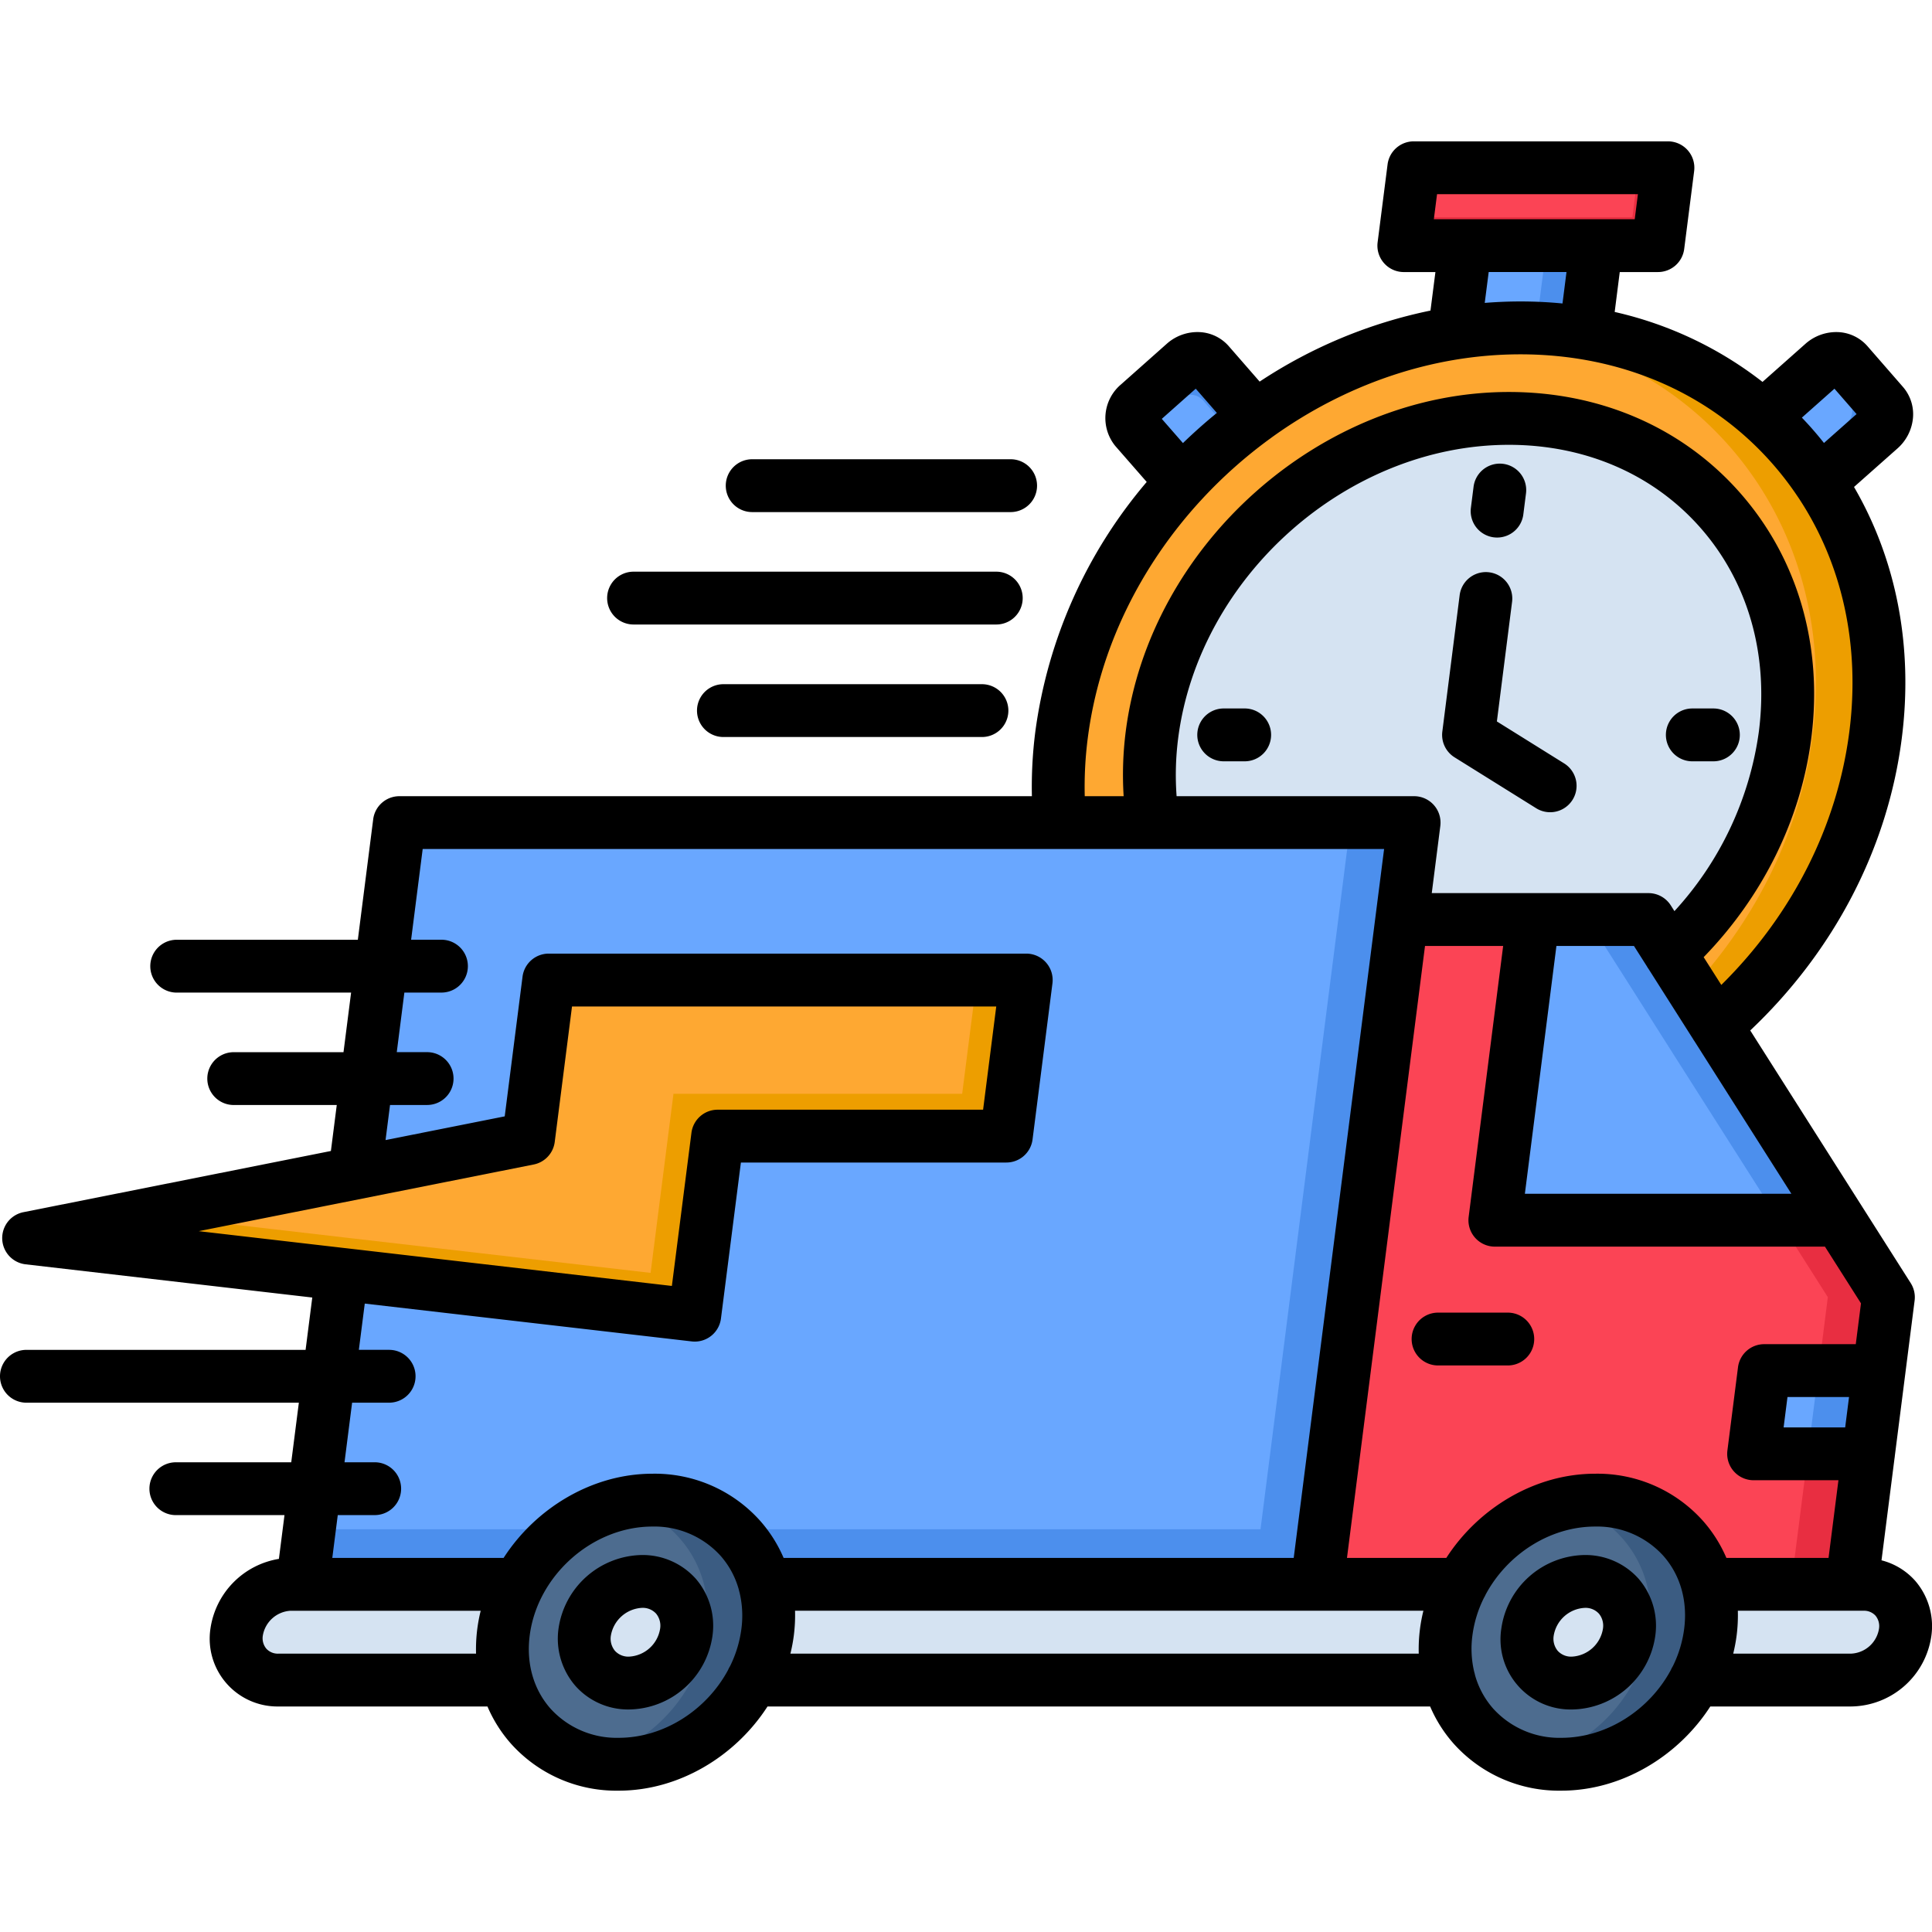
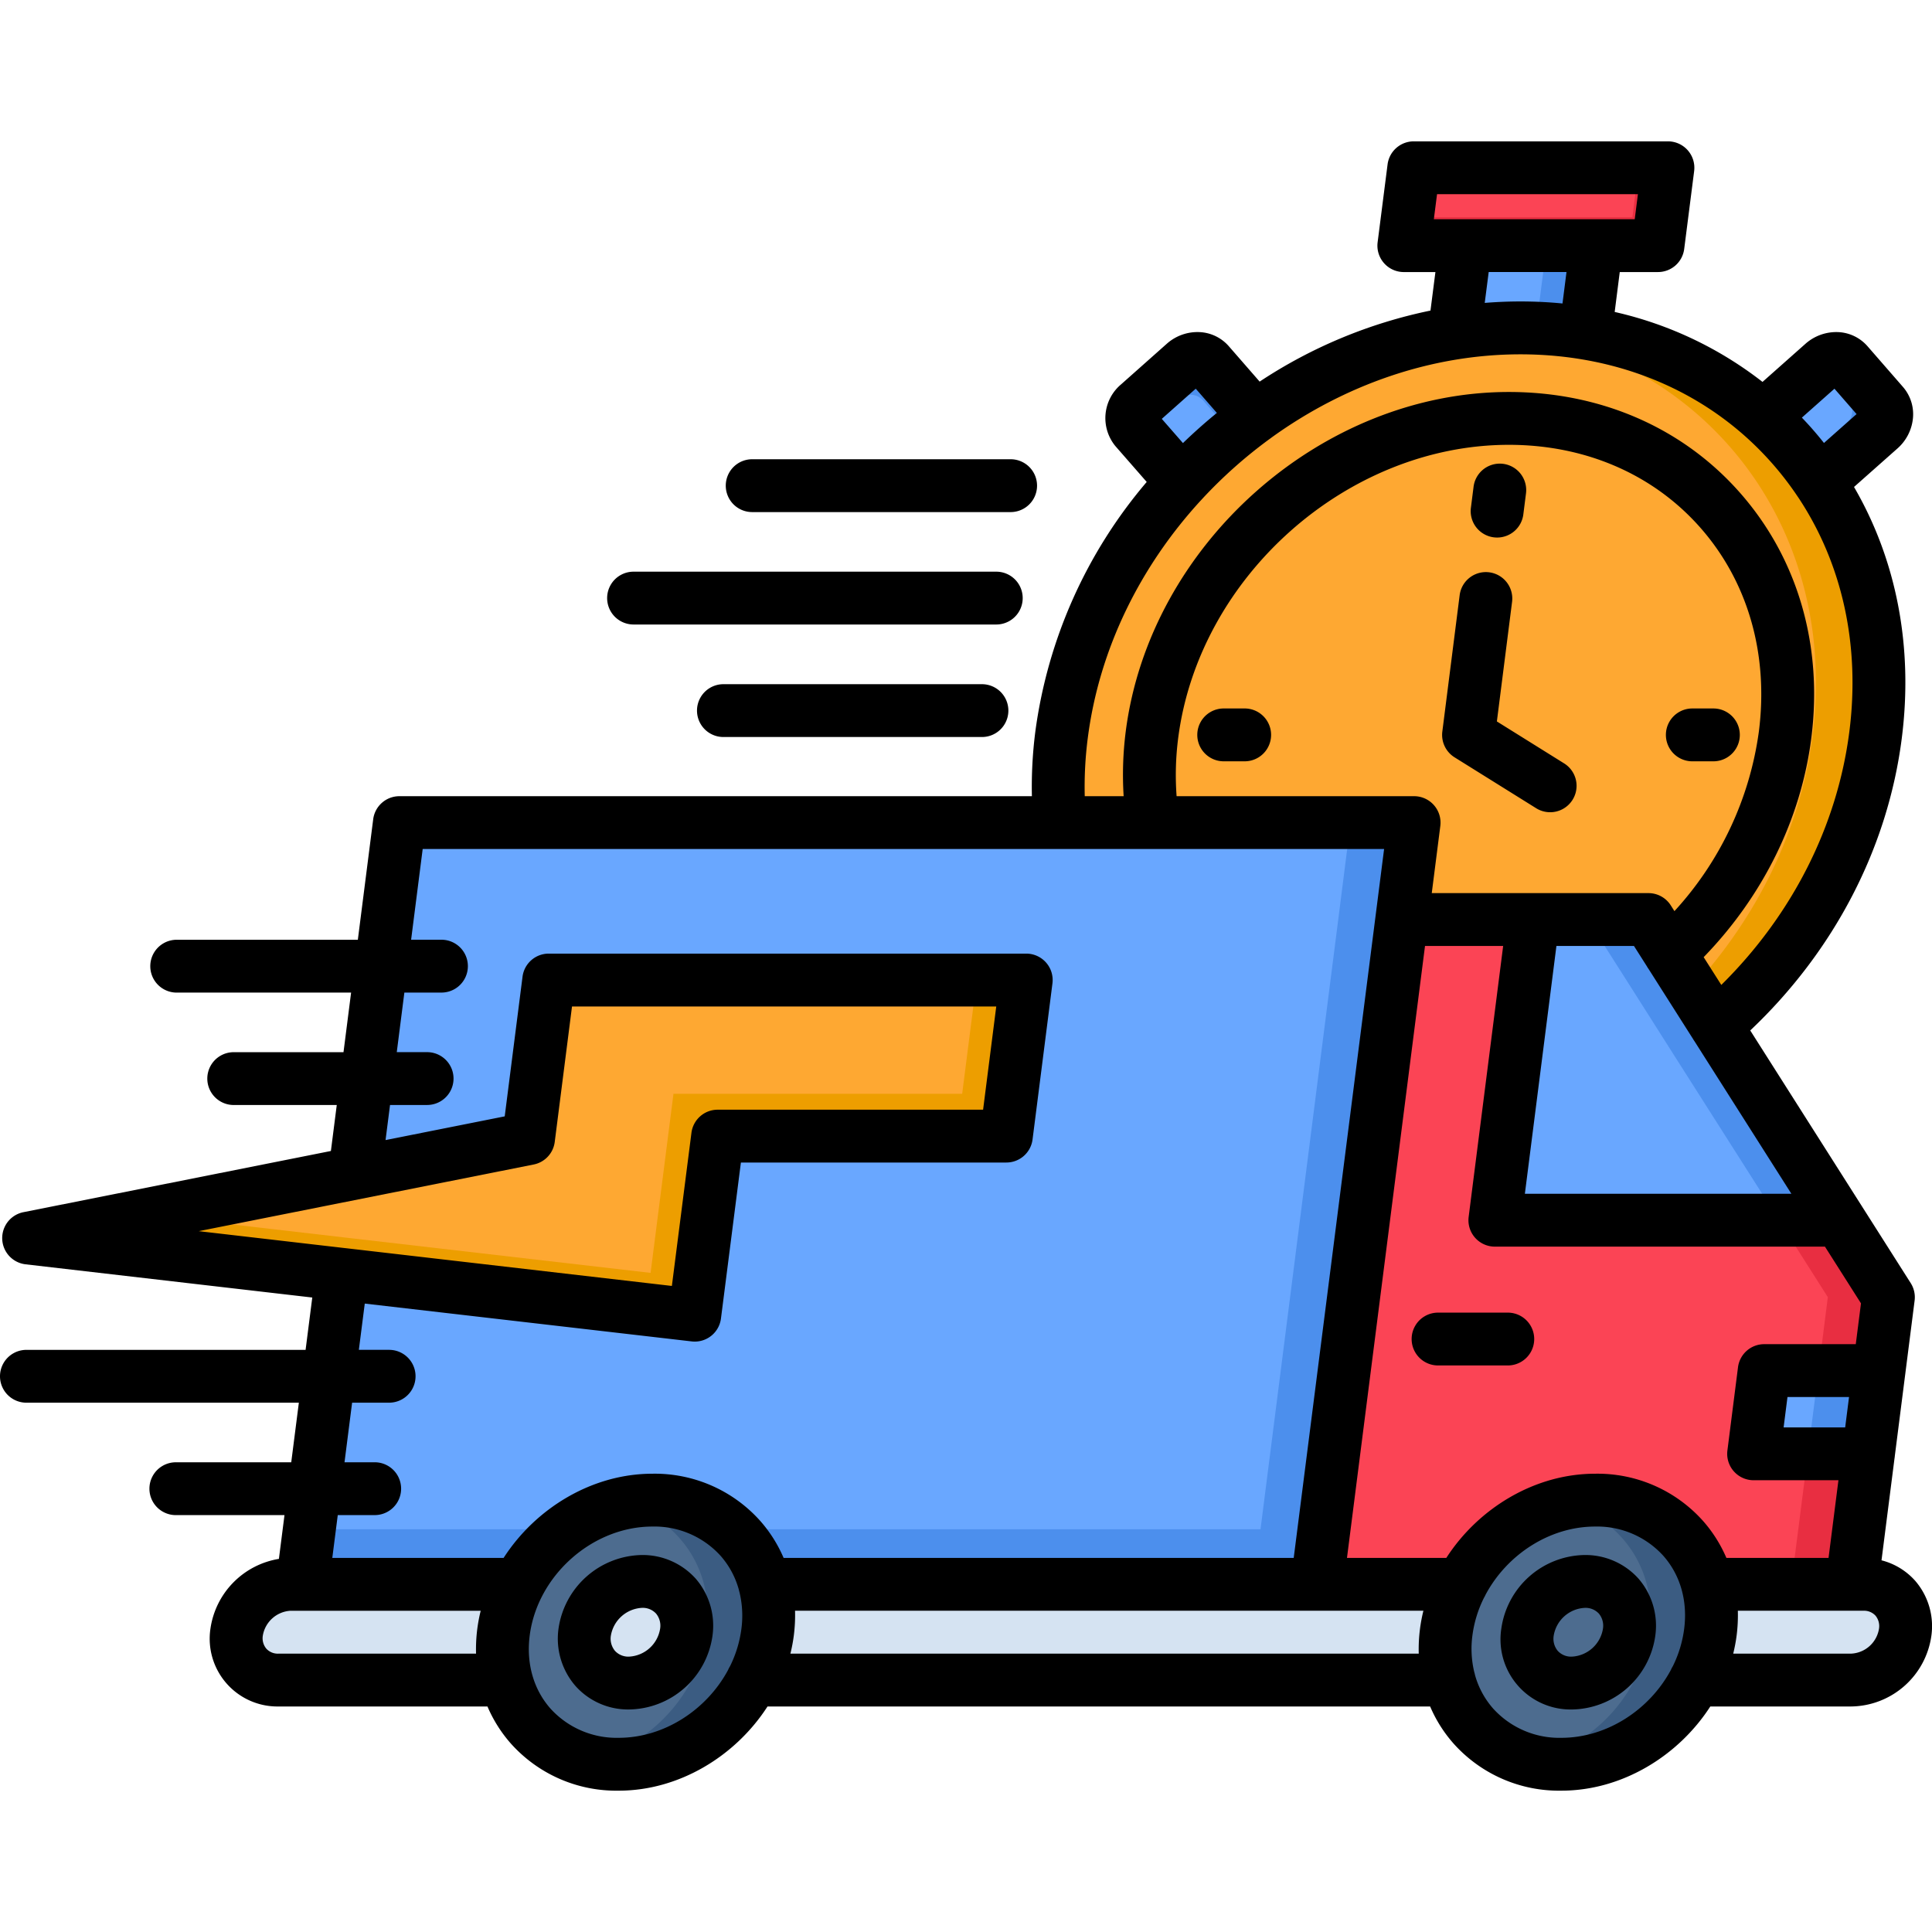
<svg xmlns="http://www.w3.org/2000/svg" data-name="Layer 1" viewBox="0 0 512 512" id="Layer_1">
  <g fill-rule="evenodd">
    <path fill="#69a7ff" d="m301.389 107.124 12.161-10.8c2.012-1.786 4.932-1.786 6.491 0l69.846 80.051a4.213 4.213 0 0 1 .935 3.26 4.027 4.027 0 0 0 .907 3.231l9.411 10.8c1.559 1.786 4.479 1.786 6.492 0l90.255-80.05c2.012-1.786 2.381-4.706.822-6.492l-9.411-10.8a4.56 4.56 0 0 0 -6.463 0l-90.284 80.051a5.3 5.3 0 0 0 -1.729 3.26 5.416 5.416 0 0 1 -1.757 3.231l-12.161 10.8c-2.013 1.786-4.932 1.786-6.491 0l-69.846-80.05c-1.559-1.786-1.191-4.706.822-6.492z" />
    <path fill="#69a7ff" d="m423.761 57.348h-34.725l-17.263 135.411h34.725z" />
    <path fill="#fea832" d="m496.753 194.771c-7.6 59.556-62.051 107.859-121.635 107.859s-101.707-48.3-94.11-107.859c7.6-59.584 62.05-107.886 121.635-107.886 59.555 0 101.707 48.3 94.11 107.886z" />
-     <path fill="#d5e3f2" d="m472.772 194.771c-5.925 46.319-48.274 83.878-94.592 83.878-46.347 0-79.115-37.559-73.191-83.878 5.925-46.346 48.274-83.9 94.592-83.9s79.087 37.559 73.191 83.9z" />
    <path fill="#fb4455" d="m283.02 432.542h205.796l11.339-88.782-63.61-100.091h-129.43z" />
    <path fill="#69a7ff" d="m487.2 323.351-50.655-79.682h-30.529l-10.177 79.682z" />
    <path fill="#69a7ff" d="m105.572 217.987h268.894l-27.354 214.555h-268.923z" />
    <path fill="#d5e3f2" d="m76.743 419.843h416.778a10.973 10.973 0 0 1 11.084 12.7 14.917 14.917 0 0 1 -14.315 12.7h-416.778a10.974 10.974 0 0 1 -11.084-12.7 14.916 14.916 0 0 1 14.315-12.7z" />
    <path fill="#4d6c8f" d="m422.428 397.534c19.333 0 33 15.675 30.529 35.008s-20.125 35.008-39.457 35.008-33-15.676-30.529-35.008 20.126-35.008 39.458-35.008z" />
-     <path fill="#d5e3f2" d="m419.679 419.077a11.612 11.612 0 0 1 11.764 13.465 15.8 15.8 0 0 1 -15.194 13.464 11.611 11.611 0 0 1 -11.764-13.464 15.8 15.8 0 0 1 15.194-13.465z" />
    <path fill="#4d6c8f" d="m172.583 397.534c19.332 0 33.023 15.675 30.557 35.008s-20.154 35.008-39.486 35.008-33-15.676-30.53-35.008 20.126-35.008 39.459-35.008z" />
    <path fill="#d5e3f2" d="m169.862 419.077a11.606 11.606 0 0 1 11.738 13.465 15.755 15.755 0 0 1 -15.2 13.464 11.591 11.591 0 0 1 -11.735-13.464 15.754 15.754 0 0 1 15.194-13.465z" />
    <path fill="#69a7ff" d="m497.688 363.206h-30.444l-2.835 22.082h30.445z" />
    <path fill="#fea832" d="m271.682 259.713h-126.567l-5.357 42.01-132.464 26.39 176.542 20.41 6.066-47.452h76.507z" />
    <path fill="#fb4455" d="m374.381 44.45h67.351l-2.636 20.636h-67.351z" />
    <path fill="#e82e41" d="m479.121 385.288-4.422 34.555h15.761l4.394-34.555z" />
    <path fill="#4c8fed" d="m479.121 385.288h15.733l2.834-22.082h-15.76z" />
    <path fill="#e82e41" d="m481.928 363.206h15.76l2.467-19.446-12.955-20.409h-15.761l12.955 20.409z" />
    <path fill="#4c8fed" d="m471.439 323.351h15.761l-32.74-51.477-12.217-19.247-5.698-8.958h-15.761l11.055 17.377 12.104 19.077z" />
    <path fill="#3b5c82" d="m414.406 398.441a29.493 29.493 0 0 1 22 21.4 33.644 33.644 0 0 1 .737 12.7 38.609 38.609 0 0 1 -3.968 12.7 41.8 41.8 0 0 1 -27.468 21.4 33.137 33.137 0 0 0 7.8.908c14.854 0 28.715-9.27 35.462-22.309a37.959 37.959 0 0 0 4-12.7 33.644 33.644 0 0 0 -.737-12.7c-3.43-13.04-14.938-22.309-29.792-22.309a36.027 36.027 0 0 0 -8.022.907z" />
    <path fill="#3b5c82" d="m164.561 398.441a29.409 29.409 0 0 1 22 21.4 33.653 33.653 0 0 1 .765 12.7 37.983 37.983 0 0 1 -4 12.7 41.793 41.793 0 0 1 -27.468 21.4 33.14 33.14 0 0 0 7.8.908c14.853 0 28.743-9.27 35.489-22.309a37.983 37.983 0 0 0 4-12.7 33.653 33.653 0 0 0 -.765-12.7c-3.4-13.04-14.939-22.309-29.792-22.309a36.214 36.214 0 0 0 -8.022.907z" />
    <path fill="#ed9e00" d="m91.54 327.971-52.838-6.122-31.408 6.264 82.999 9.581 93.543 10.829 6.066-47.452h76.507l5.273-41.358h-12.841l-3.855 30.161h-76.507l-6.066 47.452z" />
    <path fill="#4c8fed" d="m149.679 405.272h-68l-1.871 14.571h57.316a42.044 42.044 0 0 1 12.558-14.571z" />
    <path fill="#4c8fed" d="m193.531 405.272a29.4 29.4 0 0 1 8.844 14.571h146.353l15.023-117.809 3.09-24.151 4.337-34.214 3.288-25.682h-16.554l-3.26 25.682-3.852 30.189-3.2 25.115-13.55 106.3h-140.519z" />
    <path fill="#ed9e00" d="m471.156 137.313c8.362 16.64 11.9 36.341 9.213 57.458-3.232 25.456-15.052 48.842-32.145 67.295l6.236 9.808c22.535-19.588 38.438-46.885 42.293-77.1 3.231-25.341-2.523-48.614-14.8-67.039a90.221 90.221 0 0 0 -15.053-17.294 93.187 93.187 0 0 0 -47.083-22.167 106.191 106.191 0 0 0 -17.178-1.389c-2.75 0-5.5.113-8.221.312a99.712 99.712 0 0 1 24.888 5.074 90.206 90.206 0 0 1 51.846 45.042z" />
    <path fill="#4c8fed" d="m489.921 106.1c1.559 1.786 1.191 4.7-.822 6.491l-11.027 9.78c1.361 1.729 2.665 3.515 3.884 5.357l15.931-14.116c2.012-1.786 2.381-4.706.822-6.492l-9.411-10.8a4.56 4.56 0 0 0 -6.463 0l-.822.709z" />
    <path fill="#4c8fed" d="m312.246 105.962a4.56 4.56 0 0 1 6.463 0l7.823 8.958c1.9-1.559 3.855-3.034 5.811-4.479l-12.3-14.117c-1.559-1.786-4.479-1.786-6.491 0l-12.161 10.8c-2.013 1.786-2.381 4.706-.822 6.492l1.332 1.5z" />
    <path fill="#e82e41" d="m389.008 57.575h-16.299l-.964 7.511h16.299 34.753 16.299l2.636-20.636h-7.455l-1.672 13.125h-8.873z" />
    <path fill="#4c8fed" d="m409.871 65.086-2.806 21.884a109.151 109.151 0 0 1 12.756 1.3l2.979-23.184z" />
  </g>
  <path d="m336.853 194.755a7 7 0 0 1 -7 7h-5.557a7 7 0 0 1 0-14.005h5.557a7 7 0 0 1 7 7.005zm-145.14-13.437a7 7 0 0 0 0 14h68.516a7 7 0 0 0 0-14zm7.625-45.609h68.488a7 7 0 0 0 0-14.005h-68.488a7 7 0 0 0 0 14.005zm196.531 6.69a7.247 7.247 0 0 0 .89.056 7 7 0 0 0 6.938-6.121l.708-5.585a7 7 0 0 0 -13.894-1.761l-.708 5.584a7 7 0 0 0 6.066 7.828zm-227.969 23.101h96.125a7 7 0 1 0 0-14h-96.125a7 7 0 1 0 0 14zm280.582 36.257h5.584a7 7 0 0 0 0-14.005h-5.584a7 7 0 0 0 0 14.005zm-63.007-1.057 21.625 13.49a7 7 0 0 0 7.412-11.882l-17.824-11.119 4.027-31.694a7 7 0 0 0 -13.891-1.765l-4.592 36.142a7 7 0 0 0 3.243 6.828zm48.769 217.688a19.065 19.065 0 0 1 4.43 15.075 22.664 22.664 0 0 1 -22.138 19.57 18.588 18.588 0 0 1 -18.68-21.369 22.657 22.657 0 0 1 22.144-19.57 18.9 18.9 0 0 1 14.244 6.29zm-10.517 9.245a4.793 4.793 0 0 0 -3.727-1.533 8.8 8.8 0 0 0 -8.247 7.335 5.036 5.036 0 0 0 1.061 4.056 4.782 4.782 0 0 0 3.727 1.535 8.806 8.806 0 0 0 8.248-7.338 5.045 5.045 0 0 0 -1.062-4.059zm-24.143-79.773h-18.484a7 7 0 1 0 0 14h18.482a7 7 0 1 0 0-14zm112.255 85.6a21.741 21.741 0 0 1 -21.232 18.774h-37.359c-8.538 13.235-23.532 22.31-39.461 22.31a37.457 37.457 0 0 1 -28.612-12.521 36.442 36.442 0 0 1 -6.175-9.788h-175.6c-8.533 13.235-23.517 22.31-39.436 22.31a37.456 37.456 0 0 1 -28.611-12.521 36.442 36.442 0 0 1 -6.171-9.789h-55.393a17.962 17.962 0 0 1 -18.031-20.549 21.9 21.9 0 0 1 18.154-18.564l1.481-11.6h-28.793a7 7 0 0 1 0-14h30.581l2.019-15.793h-72.2a7 7 0 0 1 0-14h73.985l1.771-13.871-75.964-8.8a7 7 0 0 1 -.561-13.823l81.46-16.212 1.554-12.184h-27.306a7 7 0 0 1 0-14h29.092l2.014-15.788h-46.215a7 7 0 1 1 0-14.005h48l4.07-31.932a7 7 0 0 1 6.949-6.114h167.614a115.361 115.361 0 0 1 .911-17.129 128.142 128.142 0 0 1 29.517-66.15l-8.313-9.514a11.683 11.683 0 0 1 1.522-16.347l12.113-10.76a12.229 12.229 0 0 1 8.8-3.082 10.933 10.933 0 0 1 7.613 3.711l8.193 9.4a129.191 129.191 0 0 1 45.272-18.823l1.309-10.206h-8.37a7 7 0 0 1 -6.946-7.89l2.637-20.637a7 7 0 0 1 6.945-6.115h67.354a7 7 0 0 1 6.946 7.89l-2.636 20.635a7 7 0 0 1 -6.946 6.114h-10.132l-1.344 10.576a99.316 99.316 0 0 1 39.175 18.537l11.392-10.11a12.3 12.3 0 0 1 8.8-3.081 10.933 10.933 0 0 1 7.612 3.711l9.417 10.808a11.027 11.027 0 0 1 2.6 8.7 12.235 12.235 0 0 1 -4.049 7.6l-11.521 10.213c11.273 19.381 15.74 42.426 12.657 66.594-3.712 29.092-17.9 56.372-40.16 77.436l29.409 46.3c.089.128.17.26.25.394l12.867 20.255a7 7 0 0 1 1.035 4.638l-2.44 19.149c-.014.176-.039.349-.066.521l-2.737 21.476a7.17 7.17 0 0 1 -.095.753l-3.435 26.933a17.852 17.852 0 0 1 8.936 5.437 18.377 18.377 0 0 1 4.284 14.524zm-130.139-214.574-2.269 17.8h57.433a7 7 0 0 1 5.91 3.248l.97 1.526a87.91 87.91 0 0 0 22.373-47.586c2.623-20.5-2.884-39.689-15.5-54.027-12.468-14.164-30.489-21.965-50.742-21.965-42.845 0-82.165 34.886-87.65 77.766a76.415 76.415 0 0 0 -.413 15.352h62.94a7 7 0 0 1 6.946 7.888zm22.407 97.48h70.632l-25.7-40.459a7.137 7.137 0 0 1 -.4-.625l-11.765-18.522a7.08 7.08 0 0 1 -.454-.713l-3.405-5.361h-20.546zm73.409-205.69c.9.941 1.784 1.895 2.648 2.876q1.659 1.882 3.206 3.84l8.639-7.657-5.859-6.724zm-44.296-52.583.848-6.633h-53.236l-.848 6.633zm-38.7 14-1.05 8.18c3.146-.251 6.3-.386 9.461-.386q5.652 0 11.147.539l1.06-8.333zm-86.634 38.91 5.607 6.416q2.2-2.127 4.5-4.171 2.213-1.963 4.491-3.817l-5.6-6.423zm-20.418 99.997h10.31a90.744 90.744 0 0 1 .548-17.12c6.349-49.633 51.9-90 101.542-90 24.335 0 46.089 9.488 61.254 26.717 15.317 17.4 22.024 40.5 18.885 65.053-2.735 21.437-12.807 41.821-28.519 58.007l4.676 7.36c18.781-18.564 30.742-42.127 33.934-67.141 2.912-22.832-1.857-44.432-13.489-61.979-.073-.1-.139-.2-.207-.3a83.76 83.76 0 0 0 -6.749-8.779c-16.417-18.655-40.113-28.918-66.723-28.918-23.814 0-46.789 8.236-65.894 22.007-.177.142-.357.274-.543.4a124.173 124.173 0 0 0 -17.959 15.979q-.2.231-.417.448c-15.873 17.325-26.825 39.184-29.852 62.915a101.351 101.351 0 0 0 -.797 15.351zm-196 119.766h.016.016l86.553 10.022 5.188-40.59a7 7 0 0 1 6.946-6.114h70.343l3.487-27.355h-112.43l-4.577 35.894a7 7 0 0 1 -5.58 5.982l-88.765 17.666zm35.921 96.1h-50.369a7.912 7.912 0 0 0 -7.372 6.6 4.324 4.324 0 0 0 .932 3.451 4.127 4.127 0 0 0 3.209 1.319h52.369a42.479 42.479 0 0 1 .327-6.555 43.281 43.281 0 0 1 .905-4.817zm68.58-4.913a7.023 7.023 0 0 1 -.178-.7 22.607 22.607 0 0 0 -4.809-8.926 23.634 23.634 0 0 0 -18.093-7.774c-15.9 0-30.481 12.961-32.514 28.893-.94 7.376 1.007 14.237 5.483 19.321a23.646 23.646 0 0 0 18.1 7.771c12.054 0 23.348-7.447 28.993-17.984a6.9 6.9 0 0 1 .525-1.01 31.343 31.343 0 0 0 3-9.87 26.511 26.511 0 0 0 -.506-9.723zm11.695-9.091h135.183l23.953-187.862h-254.786l-3.066 24.038h8.042a7 7 0 0 1 0 14.005h-9.828l-2.014 15.788h8.043a7 7 0 0 1 0 14h-9.829l-1.187 9.3 31.581-6.285 4.72-37.012a7 7 0 0 1 6.946-6.116h126.543a7 7 0 0 1 6.945 7.888l-5.272 41.359a7 7 0 0 1 -6.946 6.116h-70.346l-5.284 41.339a7 7 0 0 1 -6.937 6.115 7.206 7.206 0 0 1 -.814-.047l-86.644-10.025-1.567 12.261h8.025a7 7 0 0 1 0 14h-9.811l-2.014 15.793h8a7 7 0 0 1 0 14h-9.79l-1.447 11.343h45.4c8.535-13.235 23.514-22.309 39.425-22.309a37.44 37.44 0 0 1 28.6 12.524 36.49 36.49 0 0 1 6.177 9.785zm169.551 14h-166.522a42.49 42.49 0 0 1 -.327 6.584 42.986 42.986 0 0 1 -.9 4.783h166.517a42.481 42.481 0 0 1 .328-6.555 43.281 43.281 0 0 1 .905-4.81zm63.618-14.522a23.67 23.67 0 0 0 -18.118-7.787c-12.09 0-23.416 7.5-29.043 18.1a7.1 7.1 0 0 1 -.416.8 31.386 31.386 0 0 0 -3.055 9.994 26.515 26.515 0 0 0 .488 9.651 6.753 6.753 0 0 1 .2.792 22.567 22.567 0 0 0 4.793 8.878 23.646 23.646 0 0 0 18.1 7.771c12.071 0 23.379-7.453 29.025-18a7.075 7.075 0 0 1 .513-.985 31.332 31.332 0 0 0 3-9.882c.95-7.372-1.002-14.237-5.486-19.33zm16.677.518h27.073l2.622-20.58h-22.478a7 7 0 0 1 -6.946-7.886l2.807-22.054a7 7 0 0 1 6.945-6.119h24.267l1.38-10.819-9.547-15.029h-87.479a7 7 0 0 1 -6.945-7.887l9.144-71.8h-20.71l-20.678 162.176h26.326c8.535-13.235 23.513-22.309 39.425-22.309a37.479 37.479 0 0 1 28.628 12.537 36.5 36.5 0 0 1 6.167 9.772zm16.19-42.634-1.025 8.05h16.315l1.025-8.05zm23.335 57.952a4.1 4.1 0 0 0 -3.2-1.314h-33.289a42.606 42.606 0 0 1 -.326 6.584 43.45 43.45 0 0 1 -.9 4.783h31.285a7.844 7.844 0 0 0 7.341-6.545 4.356 4.356 0 0 0 -.91-3.506zm-312.645-9.794a19.073 19.073 0 0 1 4.43 15.075 22.648 22.648 0 0 1 -22.11 19.57 18.672 18.672 0 0 1 -14.238-6.27 19.13 19.13 0 0 1 -4.472-15.069 22.719 22.719 0 0 1 22.142-19.594 18.906 18.906 0 0 1 14.249 6.29zm-10.518 9.245a4.79 4.79 0 0 0 -3.732-1.53 8.843 8.843 0 0 0 -8.251 7.36 5.056 5.056 0 0 0 1.085 4.037 4.8 4.8 0 0 0 3.736 1.529 8.789 8.789 0 0 0 8.219-7.338 5.045 5.045 0 0 0 -1.056-4.056z" />
</svg>